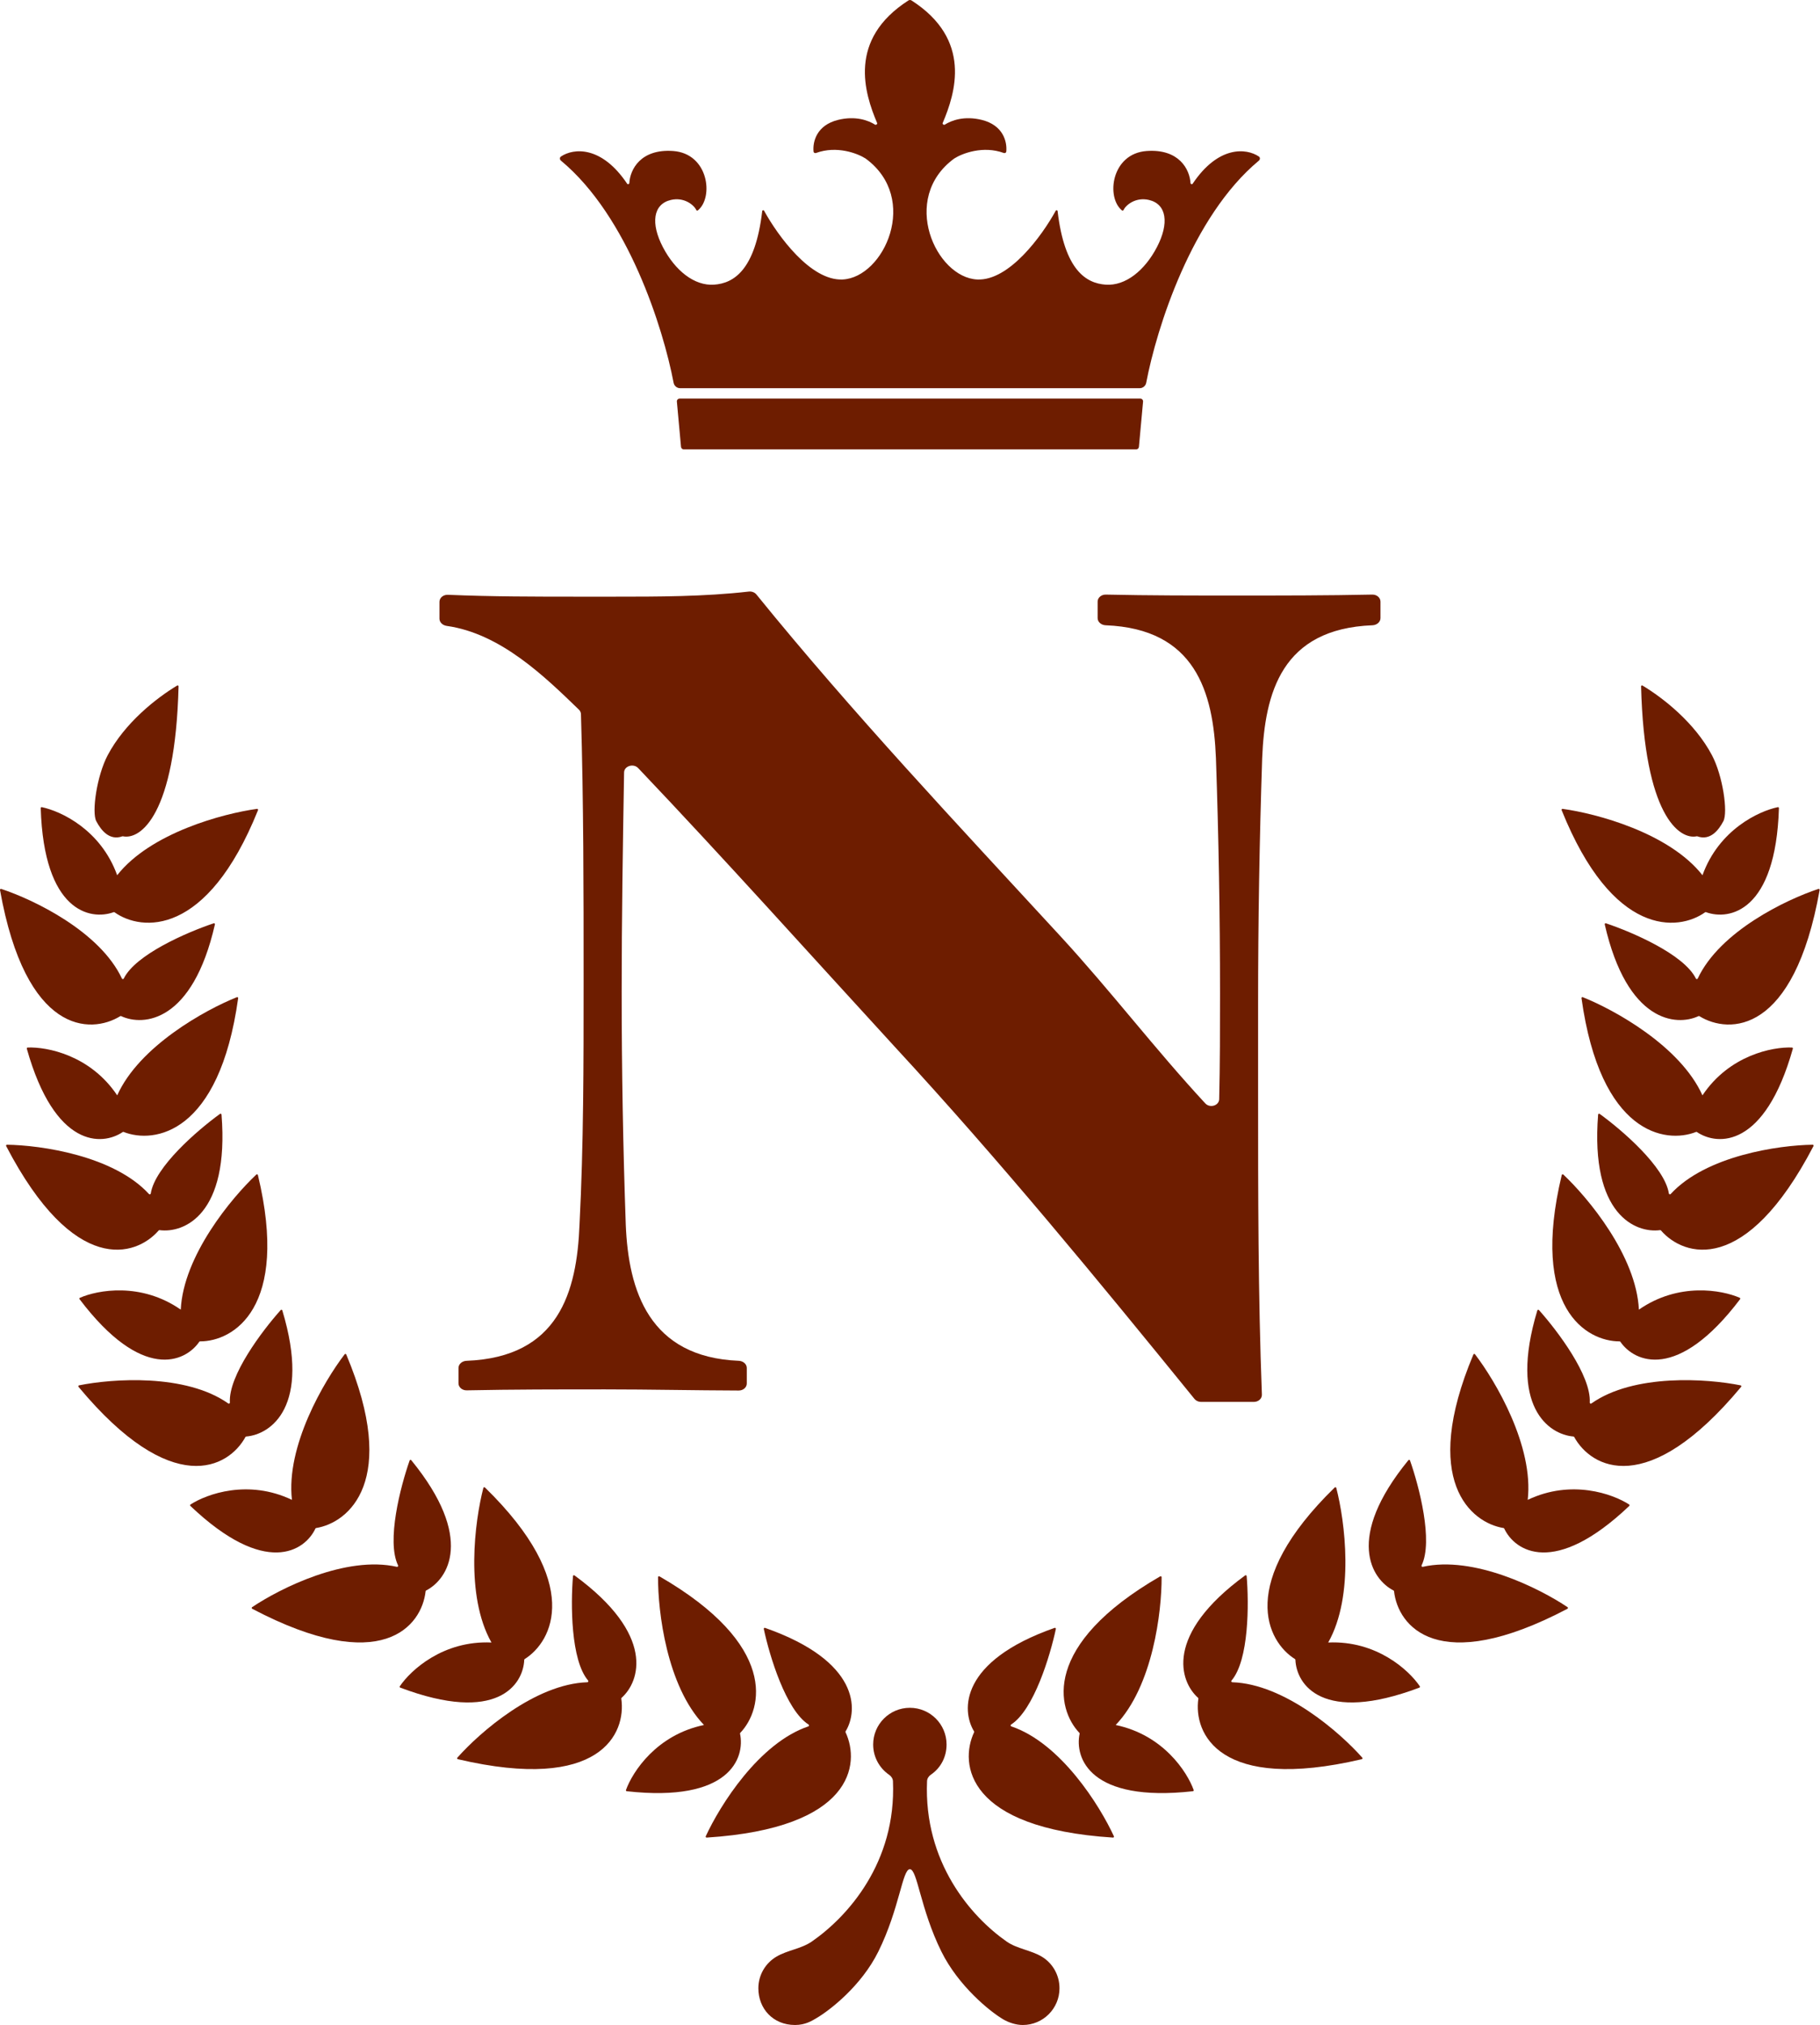
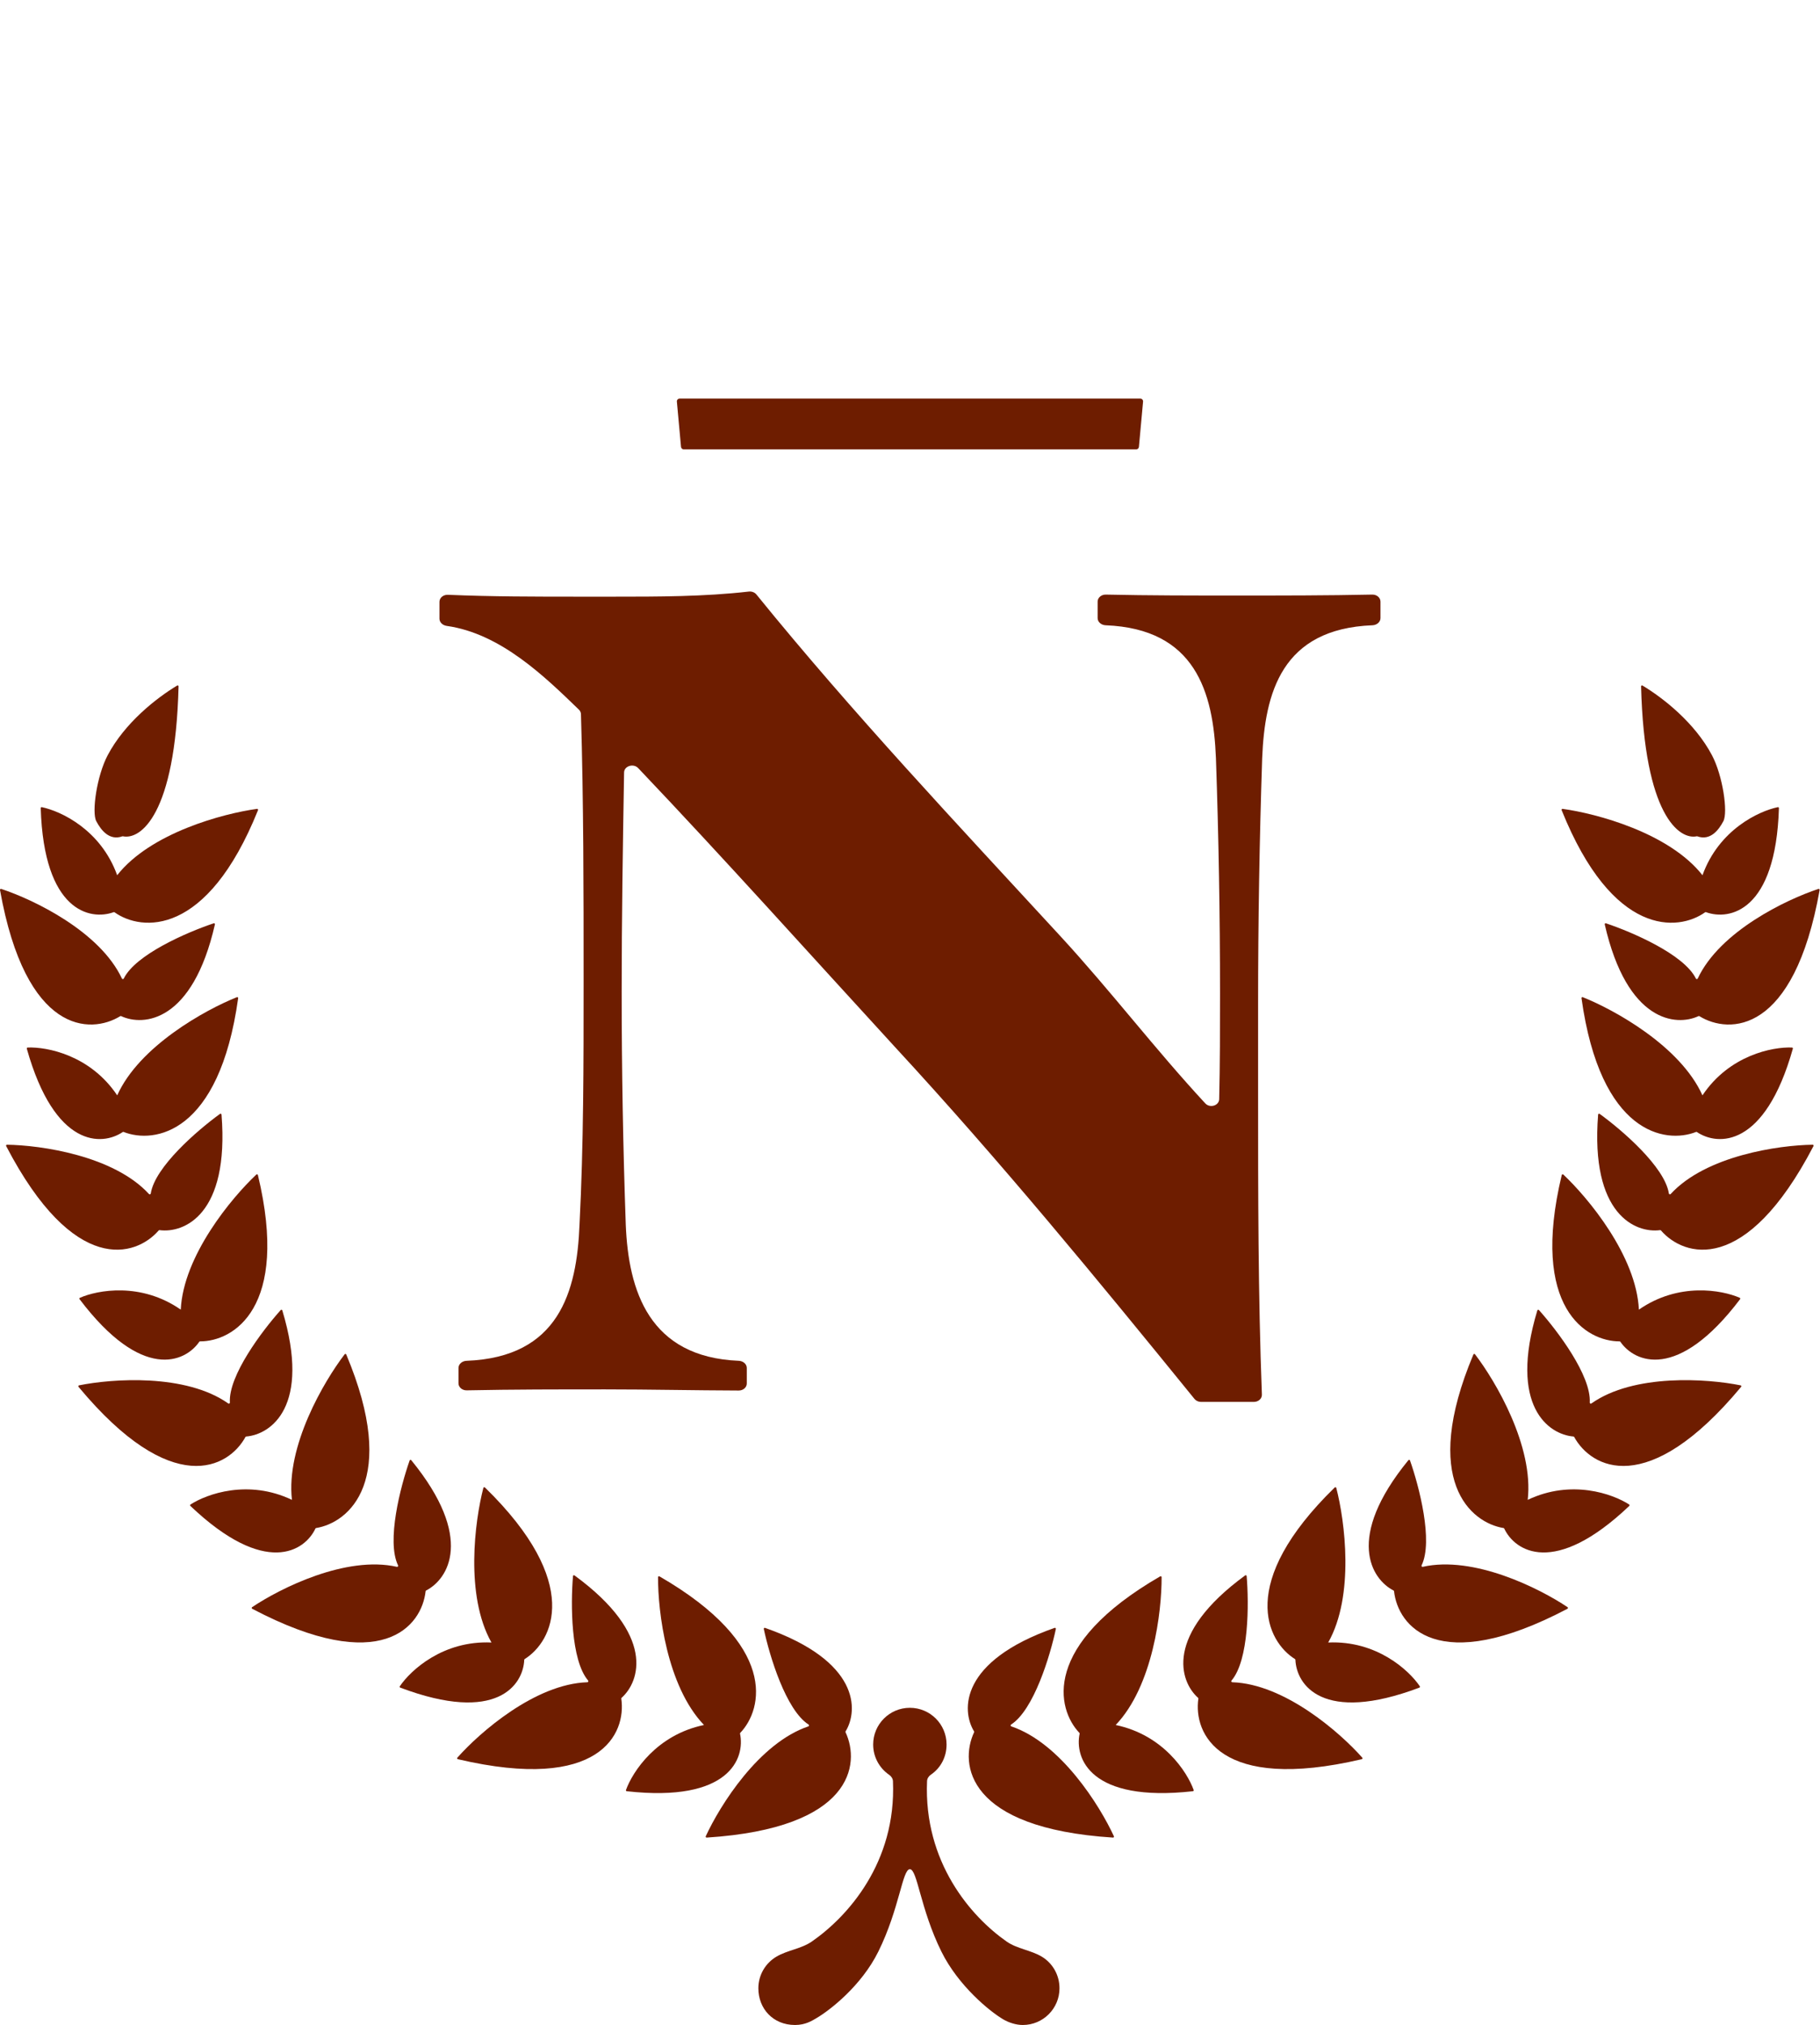
<svg xmlns="http://www.w3.org/2000/svg" width="605" height="673" viewBox="0 0 605 673" fill="none">
  <path d="M379.038 132.459H225.941C225.389 132.459 224.956 132.933 225.006 133.483L226.381 148.498C226.425 148.981 226.831 149.351 227.316 149.351H377.665C378.15 149.351 378.554 148.981 378.597 148.498L379.974 133.483C380.024 132.933 379.592 132.459 379.038 132.459Z" fill="#6E1D00" />
-   <path d="M378.848 129.018C379.914 129.018 380.822 128.253 381.022 127.206C384.475 109.067 396.162 71.901 418.478 53.383C418.919 53.015 418.941 52.339 418.465 52.017C414.327 49.222 404.989 48.316 396.456 61.075C396.271 61.351 395.758 61.194 395.743 60.862C395.502 56.384 392.014 49.405 381.163 50.189C369.382 51.041 367.627 65.641 372.973 69.937C373.145 70.075 373.402 69.979 373.495 69.78C374.29 68.085 377.581 65.422 381.945 66.455C387.888 67.863 388.67 74.276 384.603 82.096C380.537 89.916 374.124 95.078 367.555 94.609C361.099 94.147 353.885 89.907 351.561 70.149C351.523 69.842 351.107 69.747 350.96 70.019C346.359 78.383 335.473 93.371 324.856 92.888C311.092 92.262 299.049 65.986 317.192 52.692C319.864 50.979 326.78 48.311 333.677 50.844C334.05 50.981 334.466 50.76 334.506 50.363C334.829 46.972 333.377 41.605 326.42 39.866C320.567 38.403 316.266 40.013 314.039 41.437C313.745 41.625 313.219 41.234 313.354 40.912C317.577 30.97 323.276 13.15 302.994 0.145C302.693 -0.048 302.288 -0.048 301.986 0.145C281.704 13.15 287.363 30.97 291.584 40.912C291.721 41.234 291.196 41.625 290.901 41.437C288.672 40.013 284.372 38.403 278.519 39.866C271.562 41.605 270.112 46.972 270.435 50.363C270.472 50.76 270.889 50.981 271.263 50.844C278.161 48.311 285.077 50.979 287.747 52.692C305.891 65.986 293.847 92.262 280.084 92.888C269.467 93.371 258.579 78.383 253.981 70.019C253.832 69.747 253.415 69.842 253.379 70.149C251.056 89.907 243.842 94.147 237.385 94.609C230.815 95.078 224.403 89.916 220.336 82.096C216.27 74.276 217.052 67.863 222.995 66.455C227.358 65.422 230.65 68.085 231.445 69.78C231.538 69.979 231.794 70.075 231.965 69.937C237.311 65.641 235.558 51.041 223.777 50.189C212.924 49.405 209.438 56.384 209.199 60.862C209.181 61.194 208.668 61.351 208.483 61.075C199.949 48.316 190.612 49.222 186.476 52.017C185.998 52.339 186.019 53.015 186.463 53.383C208.777 71.901 220.463 109.067 223.917 127.206C224.117 128.253 225.025 129.018 226.091 129.018H378.848Z" fill="#6E1D00" />
  <path d="M456.163 197.611C457.661 197.579 458.897 198.633 458.897 199.947V205.421C458.897 206.71 457.696 207.748 456.229 207.806C426.026 208.981 420.449 230.302 419.57 251.979C418.666 279.194 418.212 306.408 418.212 333.623V363.484C418.212 396.698 418.212 430.273 419.476 463.503C419.526 464.823 418.319 465.918 416.811 465.918H399.243C398.383 465.918 397.576 465.552 397.076 464.939C364.793 425.205 332.489 385.853 297.518 347.987C269.17 317.1 241.23 285.873 212.148 255.276C210.569 253.615 207.491 254.572 207.455 256.734C207.041 281.101 206.657 305.444 206.657 329.466C206.657 355.548 207.11 381.249 208.014 406.952C208.892 428.99 215.746 451.025 245.578 452.257C247.047 452.317 248.245 453.355 248.245 454.644V459.805C248.245 461.094 247.053 462.139 245.583 462.136C230.696 462.095 216.165 461.76 201.233 461.76C185.87 461.76 170.508 461.76 155.145 462.076C153.648 462.108 152.412 461.053 152.412 459.743V454.644C152.412 453.355 153.613 452.317 155.082 452.26C185.756 451.081 191.765 429.375 192.644 406.952C194 380.495 194 353.655 194 326.819V325.308C194 296.11 194 266.912 193.122 237.348C193.105 236.789 192.863 236.257 192.435 235.843C181.25 225.036 166.48 210.536 148.502 208.018C147.14 207.828 146.084 206.828 146.084 205.619V200.017C146.084 198.677 147.368 197.613 148.896 197.679C163.378 198.305 178.21 198.305 192.644 198.305H203.945C218.78 198.305 234.036 198.305 248.9 196.606C249.887 196.493 250.867 196.862 251.444 197.574C283.287 236.832 318.2 273.892 352.665 311.322C369.288 329.387 383.997 348.732 400.66 366.712C402.199 368.373 405.227 367.454 405.278 365.311C405.556 353.652 405.556 341.8 405.556 330.223C405.556 304.14 405.102 278.06 404.198 251.979C403.322 229.943 397.323 208.977 367.54 207.806C366.07 207.748 364.871 206.71 364.871 205.421V199.949C364.871 198.635 366.11 197.58 367.609 197.613C382.067 197.927 396.522 197.927 410.98 197.927C425.892 197.927 441.204 197.927 456.163 197.611Z" fill="#6E1D00" />
  <path d="M302.455 567.582C295.718 567.582 290.256 573.044 290.256 579.782C290.256 583.961 292.358 587.652 295.563 589.848C296.281 590.342 296.799 591.112 296.836 591.981C297.981 619.002 281.768 637.026 269.85 645.269C266.337 647.7 261.778 648.116 258.1 650.287C254.505 652.407 252.093 656.324 252.093 660.8C252.093 667.538 256.941 673 264.292 673C267.733 673 269.913 671.592 271.331 670.766C275.866 668.123 286.346 659.987 291.976 648.6C299.014 634.367 299.953 621.229 302.455 621.229C304.958 621.229 305.896 634.367 312.935 648.6C318.565 659.987 329.045 668.536 333.58 671.179C335.376 672.218 337.772 673 339.993 673C346.731 673 352.193 667.538 352.193 660.8C352.193 656.336 349.865 652.432 346.334 650.305C342.674 648.103 338.101 647.703 334.603 645.253C322.804 636.992 307.013 618.94 308.167 591.944C308.204 591.068 308.729 590.292 309.452 589.801C312.657 587.621 314.655 583.983 314.655 579.782C314.655 573.044 309.193 567.582 302.455 567.582Z" fill="#6E1D00" />
  <path d="M350.569 541.021C319.044 552.079 319.52 568.433 323.793 575.415C323.849 575.506 323.855 575.615 323.808 575.712C318.866 586.213 321.293 607.606 369.964 610.716C370.198 610.731 370.38 610.503 370.283 610.287C365.575 600.04 352.6 579.306 336.174 573.757C335.908 573.666 335.87 573.297 336.105 573.147C343.625 568.327 349.055 550.43 350.989 541.368C351.039 541.131 350.798 540.94 350.569 541.021Z" fill="#6E1D00" />
  <path d="M413.908 523.585C386.943 543.308 392.142 558.823 398.255 564.263C398.336 564.335 398.373 564.438 398.358 564.544C396.669 576.025 405.193 595.801 452.675 584.668C452.906 584.611 453.013 584.339 452.856 584.164C445.38 575.718 426.952 559.636 409.622 559.089C409.344 559.08 409.2 558.736 409.381 558.523C415.181 551.732 415.19 533.029 414.408 523.794C414.389 523.553 414.105 523.444 413.908 523.585Z" fill="#6E1D00" />
  <path d="M468.171 485.29C447.025 511.154 455.953 524.864 463.235 528.596C463.332 528.646 463.395 528.737 463.407 528.843C464.655 540.38 477.875 557.378 521.037 534.677C521.246 534.568 521.281 534.274 521.087 534.142C511.727 527.849 489.852 516.909 472.938 520.732C472.666 520.795 472.441 520.497 472.563 520.247C476.47 512.214 471.784 494.109 468.709 485.369C468.628 485.14 468.325 485.103 468.171 485.29Z" fill="#6E1D00" />
  <path d="M511.036 435.519C501.389 467.504 514.884 476.76 523.039 477.42C523.148 477.429 523.239 477.489 523.292 477.583C528.86 487.765 547.573 498.416 578.773 460.928C578.923 460.747 578.845 460.465 578.613 460.419C567.558 458.182 543.162 456.443 528.998 466.443C528.769 466.603 528.447 466.415 528.463 466.137C529.001 457.222 517.746 442.285 511.562 435.384C511.399 435.206 511.105 435.287 511.036 435.519Z" fill="#6E1D00" />
  <path d="M531.247 370.425C528.594 403.727 543.741 409.915 551.855 408.832C551.962 408.82 552.065 408.857 552.134 408.939C559.732 417.71 580.277 424.154 602.828 380.911C602.938 380.701 602.8 380.441 602.565 380.444C591.288 380.601 567.077 384.07 555.352 396.842C555.162 397.049 554.808 396.933 554.764 396.658C553.404 387.827 539.239 375.618 531.732 370.181C531.538 370.04 531.266 370.184 531.247 370.425Z" fill="#6E1D00" />
  <path d="M533.446 307.233C540.888 339.801 557.195 341.165 564.612 337.705C564.709 337.658 564.818 337.665 564.909 337.721C574.788 343.811 596.319 343.808 604.88 295.794C604.921 295.563 604.715 295.355 604.489 295.428C593.775 298.955 571.716 309.518 564.355 325.218C564.236 325.468 563.864 325.465 563.742 325.215C559.798 317.2 542.624 309.792 533.837 306.856C533.606 306.779 533.39 306.997 533.446 307.233Z" fill="#6E1D00" />
  <path d="M385.661 523.904C346.209 546.708 351.233 567.97 358.803 575.909C358.875 575.984 358.906 576.088 358.884 576.191C357.17 584.28 362.334 599.129 396.531 595.31C396.728 595.288 396.869 595.094 396.8 594.906C394.617 588.832 386.621 576.56 370.871 573.3C383.258 560.347 386.199 535.497 386.139 524.154C386.136 523.913 385.867 523.785 385.661 523.904Z" fill="#6E1D00" />
  <path d="M443.678 494.362C411.067 526.188 421.174 545.557 430.468 551.385C430.559 551.441 430.612 551.532 430.615 551.638C430.95 559.9 439.615 573.019 471.816 560.885C472.003 560.816 472.088 560.594 471.975 560.428C468.362 555.079 457.589 545.16 441.52 545.882C450.335 530.273 447.057 505.464 444.201 494.487C444.141 494.256 443.85 494.196 443.678 494.362Z" fill="#6E1D00" />
  <path d="M489.777 450.171C472.122 492.181 488.97 506.089 499.8 507.838C499.903 507.856 499.991 507.919 500.035 508.016C503.557 515.495 516.645 524.207 541.586 500.502C541.729 500.365 541.723 500.127 541.557 500.017C536.146 496.498 522.36 491.55 507.839 498.469C509.885 480.661 497.213 459.083 490.309 450.083C490.165 449.892 489.871 449.952 489.777 450.171Z" fill="#6E1D00" />
  <path d="M519.15 390.52C508.534 434.834 527.412 445.829 538.382 445.801C538.489 445.801 538.582 445.851 538.642 445.938C543.328 452.748 557.655 459.227 578.428 431.79C578.547 431.633 578.5 431.399 578.319 431.318C572.41 428.721 558.005 426.072 544.798 435.253C543.928 417.35 527.928 398.109 519.66 390.345C519.485 390.183 519.207 390.289 519.15 390.52Z" fill="#6E1D00" />
  <path d="M525.72 331.752C532.007 376.885 553.598 380.229 563.798 376.2C563.898 376.162 564.005 376.175 564.092 376.234C570.943 380.864 586.643 381.665 595.971 348.541C596.024 348.35 595.896 348.15 595.696 348.14C589.246 347.881 574.869 350.671 565.925 364.041C558.581 347.687 536.662 335.612 526.129 331.405C525.907 331.314 525.685 331.514 525.72 331.752Z" fill="#6E1D00" />
  <path d="M519.119 269.26C536.124 311.537 557.883 309.567 566.811 303.194C566.895 303.132 567.002 303.118 567.102 303.155C574.869 305.993 590.297 302.978 591.345 268.583C591.351 268.384 591.179 268.22 590.985 268.26C584.663 269.564 571.384 275.747 565.935 290.88C554.858 276.785 530.672 270.364 519.435 268.823C519.198 268.791 519.032 269.039 519.119 269.26Z" fill="#6E1D00" />
  <path d="M545.524 228.127C546.609 270.945 558.24 279.181 564.033 277.938C564.092 277.925 564.155 277.929 564.214 277.95C568.537 279.501 571.318 275.884 572.882 272.912C574.446 269.94 572.695 257.827 569.097 251.015C563.395 240.221 552.922 232.005 545.984 227.836C545.774 227.709 545.518 227.882 545.524 228.127Z" fill="#6E1D00" />
  <path d="M254.317 541.021C285.841 552.079 285.365 568.433 281.092 575.415C281.035 575.506 281.029 575.615 281.075 575.712C286.018 586.213 283.593 607.606 234.922 610.716C234.687 610.731 234.504 610.503 234.602 610.287C239.311 600.04 252.285 579.306 268.712 573.757C268.976 573.666 269.014 573.297 268.78 573.147C261.259 568.327 255.828 550.43 253.898 541.368C253.848 541.131 254.088 540.94 254.317 541.021Z" fill="#6E1D00" />
  <path d="M190.976 523.585C217.941 543.308 212.743 558.823 206.63 564.263C206.549 564.335 206.512 564.438 206.528 564.544C208.214 576.025 199.691 595.801 152.209 584.668C151.98 584.611 151.871 584.339 152.027 584.164C159.505 575.718 177.933 559.636 195.263 559.089C195.541 559.08 195.685 558.736 195.504 558.523C189.704 551.732 189.695 533.029 190.474 523.794C190.495 523.553 190.78 523.444 190.976 523.585Z" fill="#6E1D00" />
  <path d="M136.713 485.29C157.86 511.154 148.933 524.864 141.648 528.596C141.552 528.646 141.49 528.737 141.479 528.843C140.228 540.38 127.011 557.378 83.847 534.677C83.639 534.568 83.602 534.274 83.797 534.142C93.156 527.849 115.033 516.909 131.946 520.732C132.217 520.795 132.443 520.497 132.321 520.247C128.413 512.214 133.101 494.109 136.175 485.369C136.256 485.14 136.56 485.103 136.713 485.29Z" fill="#6E1D00" />
  <path d="M93.849 435.519C103.496 467.504 90.001 476.76 81.844 477.42C81.737 477.429 81.645 477.489 81.593 477.583C76.025 487.765 57.311 498.416 26.113 460.928C25.962 460.747 26.04 460.465 26.271 460.419C37.326 458.182 61.723 456.443 75.887 466.443C76.115 466.603 76.437 466.415 76.42 466.137C75.882 457.222 87.138 442.285 93.322 435.384C93.484 435.206 93.779 435.287 93.849 435.519Z" fill="#6E1D00" />
  <path d="M73.638 370.425C76.291 403.727 61.142 409.915 53.03 408.832C52.923 408.82 52.821 408.857 52.75 408.939C45.152 417.71 24.607 424.154 2.057 380.911C1.948 380.701 2.084 380.441 2.319 380.444C13.598 380.601 37.809 384.07 49.534 396.842C49.722 397.049 50.077 396.933 50.119 396.658C51.482 387.827 65.646 375.618 73.152 370.181C73.348 370.04 73.618 370.184 73.638 370.425Z" fill="#6E1D00" />
  <path d="M71.44 307.233C63.995 339.801 47.69 341.165 40.274 337.705C40.176 337.658 40.067 337.665 39.975 337.721C30.098 343.811 8.566 343.808 0.005 295.794C-0.036 295.563 0.172 295.355 0.395 295.428C11.109 298.955 33.17 309.518 40.53 325.218C40.648 325.468 41.021 325.465 41.144 325.215C45.089 317.2 62.26 309.792 71.049 306.856C71.279 306.779 71.494 306.997 71.44 307.233Z" fill="#6E1D00" />
  <path d="M219.223 523.904C258.675 546.708 253.652 567.97 246.082 575.909C246.009 575.984 245.98 576.088 246.002 576.191C247.716 584.28 242.551 599.129 208.353 595.31C208.155 595.288 208.017 595.094 208.084 594.906C210.269 588.832 218.265 576.56 234.015 573.3C221.625 560.347 218.685 535.497 218.747 524.154C218.748 523.913 219.017 523.785 219.223 523.904Z" fill="#6E1D00" />
  <path d="M161.206 494.362C193.818 526.188 183.71 545.557 174.416 551.385C174.326 551.441 174.273 551.532 174.269 551.638C173.935 559.9 165.27 573.019 133.068 560.885C132.882 560.816 132.796 560.594 132.908 560.428C136.522 555.079 147.296 545.16 163.364 545.882C154.551 530.273 157.827 505.464 160.683 494.487C160.743 494.256 161.035 494.196 161.206 494.362Z" fill="#6E1D00" />
  <path d="M115.106 450.171C132.763 492.181 115.913 506.089 105.085 507.838C104.98 507.856 104.895 507.919 104.85 508.016C101.328 515.495 88.24 524.207 63.298 500.502C63.154 500.365 63.162 500.127 63.329 500.017C68.74 496.498 82.525 491.55 97.045 498.469C95.001 480.661 107.673 459.083 114.576 450.083C114.721 449.892 115.014 449.952 115.106 450.171Z" fill="#6E1D00" />
  <path d="M85.735 390.52C96.352 434.834 77.472 445.829 66.503 445.801C66.397 445.801 66.303 445.851 66.243 445.938C61.555 452.748 47.229 459.227 26.457 431.79C26.337 431.633 26.384 431.399 26.566 431.318C32.476 428.721 46.88 426.072 60.087 435.253C60.955 417.35 76.956 398.109 85.226 390.345C85.399 390.183 85.679 390.289 85.735 390.52Z" fill="#6E1D00" />
  <path d="M79.166 331.752C72.878 376.885 51.288 380.229 41.085 376.2C40.987 376.162 40.88 376.175 40.793 376.234C33.943 380.864 18.241 381.665 8.915 348.541C8.861 348.35 8.989 348.15 9.188 348.14C15.638 347.881 30.016 350.671 38.961 364.041C46.304 347.687 68.222 335.612 78.755 331.405C78.977 331.314 79.199 331.514 79.166 331.752Z" fill="#6E1D00" />
  <path d="M85.765 269.26C68.76 311.537 47.002 309.567 38.075 303.194C37.989 303.132 37.882 303.118 37.783 303.155C30.017 305.993 14.587 302.978 13.539 268.583C13.532 268.384 13.706 268.22 13.901 268.26C20.223 269.564 33.5 275.747 38.951 290.88C50.027 276.785 74.213 270.364 85.451 268.823C85.687 268.791 85.854 269.039 85.765 269.26Z" fill="#6E1D00" />
  <path d="M59.359 228.127C58.274 270.945 46.645 279.181 40.851 277.938C40.791 277.925 40.729 277.929 40.67 277.95C36.348 279.501 33.566 275.884 32.002 272.912C30.438 269.94 32.19 257.827 35.788 251.015C41.49 240.221 51.964 232.005 58.9 227.836C59.109 227.709 59.365 227.882 59.359 228.127Z" fill="#6E1D00" />
</svg>